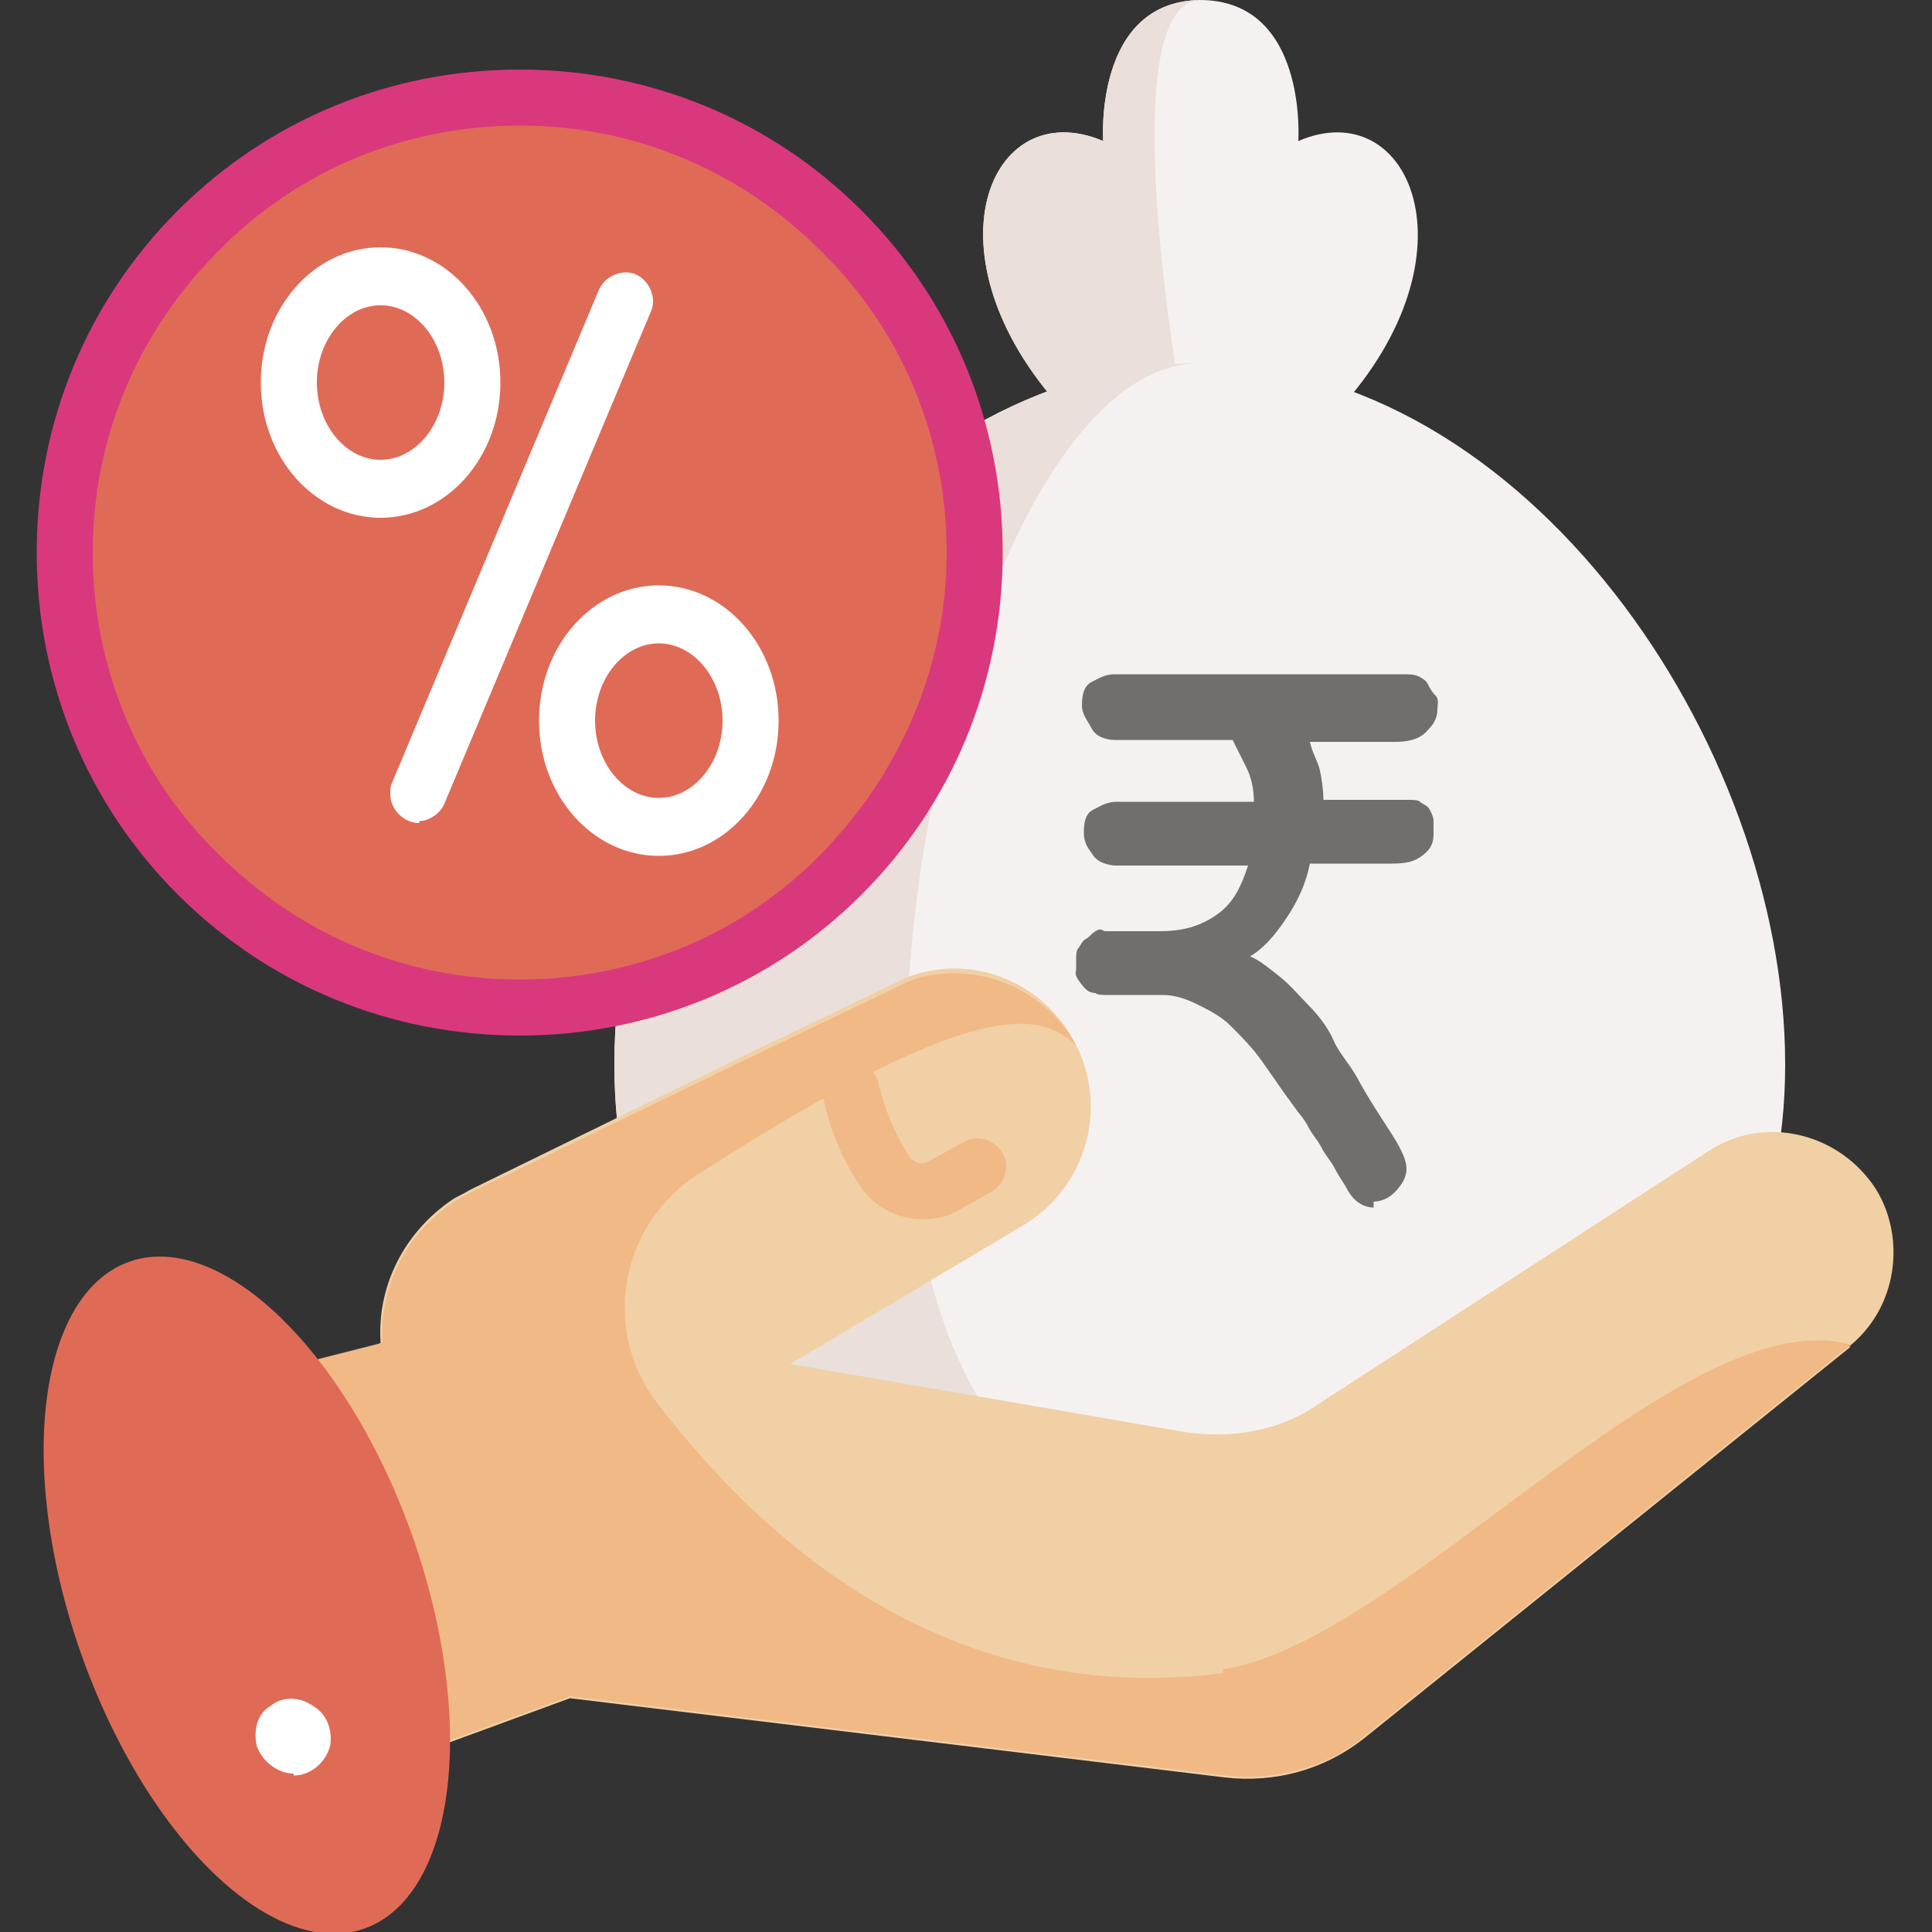
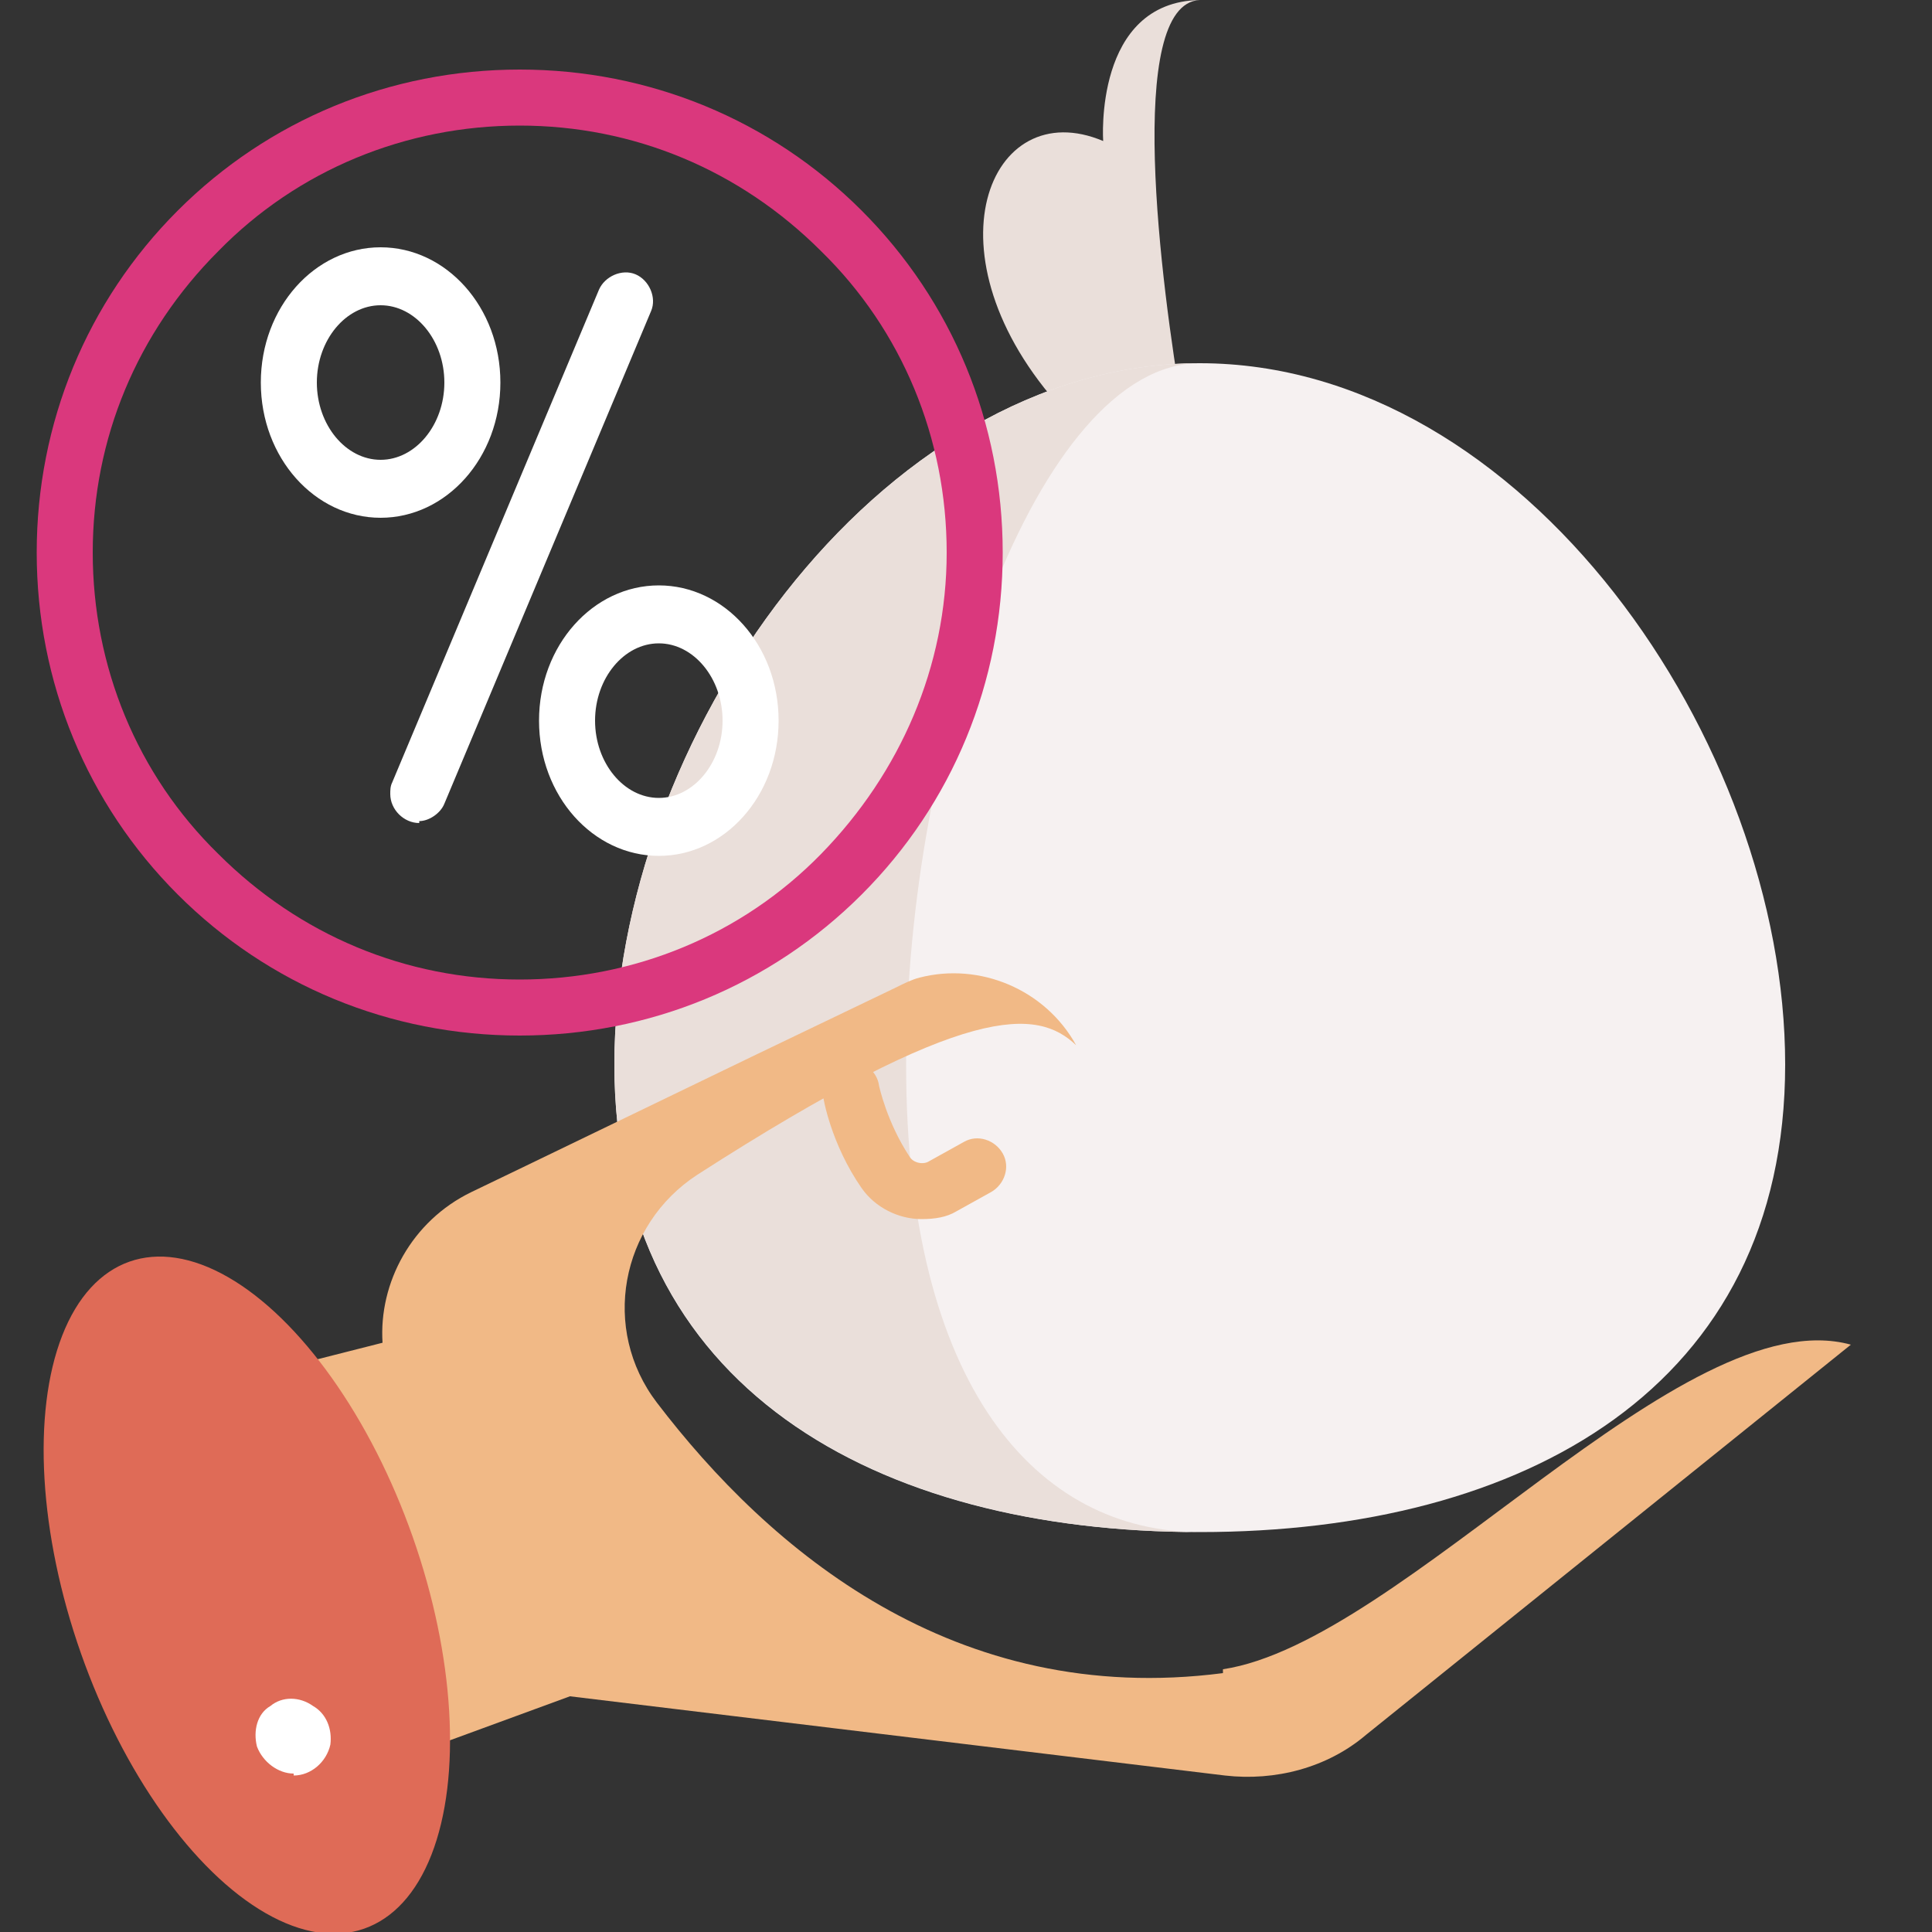
<svg xmlns="http://www.w3.org/2000/svg" id="Layer_1" data-name="Layer 1" version="1.1" viewBox="0 0 100 100">
  <rect x="0" y="0" width="100" height="100" fill="#333333" stroke="none" />
  <defs>
    <style>
      .cls-1 {
        fill: #f6f1f1;
      }

      .cls-1, .cls-2, .cls-3, .cls-4, .cls-5, .cls-6, .cls-7, .cls-8 {
        stroke-width: 0px;
      }

      .cls-2 {
        fill: #eadfda;
      }

      .cls-3 {
        fill: #f1b986;
      }

      .cls-4 {
        fill: #df6b57;
      }

      .cls-5 {
        fill: #736e6e;
      }

      .cls-6 {
        fill: #da387d;
      }

      .cls-7 {
        fill: #fff;
      }

      .cls-8 {
        fill: #f1d0a5;
      }
    </style>
  </defs>
-   <path class="cls-1" d="M69.3,21.2h-14.3c-7.3-8-3.8-16.4,2.1-13.9,0,0-.5-7.2,5-7.3,0,0,0,0,0,0,5.6,0,5.1,7.3,5.1,7.3,5.8-2.5,9.4,5.9,2.1,13.9h0Z" />
  <path class="cls-2" d="M61.1,21.2h-6.1c-7.3-8-3.8-16.4,2.1-13.9,0,0-.5-7.2,5-7.3-3.9.2-2,14.8-.9,21.2Z" />
  <path class="cls-1" d="M92.4,55.1c0-16.7-13.5-36.3-30.3-36.3s-30.3,19.6-30.3,36.3,13.5,24.2,30.3,24.2,30.3-7.5,30.3-24.2Z" />
  <path class="cls-2" d="M62.1,79.3c-16.7,0-30.3-7.5-30.3-24.2s13.5-36.3,30.3-36.3c-8.4,0-15.2,19.6-15.2,36.3s6.8,24.2,15.2,24.2h0Z" />
-   <path class="cls-8" d="M95.8,69.7h0l-25.1,20.2c-2.1,1.7-4.7,2.4-7.3,2.1l-33.9-4.1-9,3.3c-4.8-5-2.9-20.1-2.9-20.1l2.1-1.6c-.2-2.9,1.2-5.7,3.7-7.4.3-.2.6-.3.9-.5l14.5-7.1,7.5-3.6c.4-.2.8-.4,1.2-.5,3.1-.9,6.5.5,8.1,3.5,1.8,3.3.7,7.5-2.6,9.5l-12.1,7.2,20.3,3.5c2.4.4,5,0,7-1.4l20.2-13.1c2.7-1.8,6.3-1.1,8.3,1.4.5.6.9,1.4,1.1,2.2.6,2.3-.1,4.9-2.1,6.5h0Z" />
  <path class="cls-3" d="M63.3,86.6c-13.9,1.8-23.5-6.4-29.3-14-2.9-3.8-1.9-9.2,2.1-11.8,14-9,17.6-8.6,19.6-6.7-1.6-2.9-5-4.3-8.1-3.5-.4.1-.8.3-1.2.5l-7.5,3.6-11.8,5.7h0s-2.7,1.3-2.7,1.3c-3.1,1.5-4.8,4.7-4.6,7.8l-6.3,1.6s2.1,15,7,20l9-3.3,33.9,4.1c2.6.3,5.3-.4,7.3-2.1l25.1-20.2c-8.7-2.4-23.2,15.4-32.5,16.8Z" />
  <path class="cls-3" d="M47.7,63.1c-1.2,0-2.4-.6-3.1-1.6-1.6-2.3-2-4.7-2-4.8-.2-.8.4-1.6,1.2-1.7.8-.2,1.6.4,1.7,1.2,0,0,.4,1.9,1.6,3.7.2.3.7.4,1,.2l1.8-1c.7-.4,1.6-.1,2,.6,0,0,0,0,0,0,.4.7.1,1.6-.6,2,0,0,0,0,0,0l-1.8,1c-.5.3-1.1.4-1.8.4h0Z" />
  <ellipse class="cls-4" cx="12.8" cy="82.5" rx="9.1" ry="18.3" transform="translate(-26.7 9) rotate(-19.4)" />
  <path class="cls-7" d="M15.2,91.8c-.8,0-1.6-.6-1.9-1.4-.2-.8,0-1.7.7-2.1.6-.5,1.5-.5,2.2,0,.7.4,1,1.2.9,2-.2.9-1,1.6-1.9,1.6h0Z" />
-   <circle class="cls-4" cx="26.9" cy="28.6" r="23.6" />
  <path class="cls-6" d="M26.9,53.6c-6.7,0-13-2.6-17.7-7.3-4.7-4.7-7.3-11-7.3-17.7s2.6-13,7.3-17.7c4.7-4.7,11-7.3,17.7-7.3s13,2.6,17.7,7.3c4.7,4.7,7.3,11,7.3,17.7s-2.6,13-7.3,17.7c-4.7,4.7-11,7.3-17.7,7.3h0ZM26.9,6.5c-5.9,0-11.5,2.3-15.6,6.5-4.2,4.2-6.5,9.7-6.5,15.6s2.3,11.5,6.5,15.6c4.2,4.2,9.7,6.5,15.6,6.5s11.5-2.3,15.6-6.5,6.5-9.7,6.5-15.6-2.3-11.5-6.5-15.6c-4.2-4.2-9.7-6.5-15.6-6.5h0Z" />
  <path class="cls-7" d="M21.7,42.6c-.8,0-1.5-.7-1.5-1.5,0-.2,0-.4.1-.6l10.7-25.5c.3-.7,1.2-1.1,1.9-.8s1.1,1.2.8,1.9l-10.7,25.5c-.2.5-.8.9-1.3.9ZM19.7,26.8c-3.4,0-6.2-3.1-6.2-7s2.8-7,6.2-7,6.2,3.1,6.2,7-2.8,7-6.2,7ZM19.7,15.8c-1.8,0-3.3,1.8-3.3,4s1.5,4,3.3,4,3.3-1.8,3.3-4-1.5-4-3.3-4ZM34.1,44.3c-3.4,0-6.2-3.1-6.2-7s2.8-7,6.2-7,6.2,3.1,6.2,7-2.8,7-6.2,7h0ZM34.1,33.3c-1.8,0-3.3,1.8-3.3,4s1.5,4,3.3,4,3.3-1.8,3.3-4-1.5-4-3.3-4h0Z" />
-   <path class="cls-5" d="M71.1,62.5c-.6,0-1.1-.4-1.4-1-.1-.2-.4-.6-.6-1s-.5-.7-.7-1.1-.5-.7-.7-1.1-.5-.7-.7-1c-.6-.8-1.2-1.7-1.7-2.4s-1.1-1.3-1.6-1.8-1.1-.8-1.7-1.1-1.2-.5-1.8-.5h-2.9c-.2,0-.5,0-.6-.1-.2,0-.4-.1-.5-.2s-.2-.2-.4-.5-.1-.4-.1-.5v-.5c0-.2,0-.5.1-.6s.2-.4.4-.5.2-.2.5-.4.4,0,.5,0h2.8c1.1,0,2-.2,2.9-.8s1.3-1.4,1.7-2.6h-6.8c-.5,0-1-.2-1.2-.5s-.5-.6-.5-1.2.1-1,.5-1.2.7-.4,1.2-.4h7.1c0-.6-.1-1.2-.4-1.8s-.5-1-.7-1.4h-6.1c-.5,0-1-.2-1.2-.6s-.5-.7-.5-1.2.1-1,.5-1.2.7-.4,1.2-.4h15c.2,0,.5,0,.7.1s.4.2.5.4.2.4.4.6.1.5.1.7c0,.5-.2.8-.6,1.2s-1,.5-1.6.5h-4.4c.1.5.4,1,.5,1.4s.2,1.1.2,1.6h4.4c.2,0,.5,0,.6.1s.4.2.5.4.2.4.2.6v.7c0,.5-.2.8-.6,1.1s-.8.4-1.6.4h-4.2c-.2,1-.6,1.9-1.2,2.8s-1.2,1.6-1.9,2c.5.2,1.1.7,1.6,1.1s1,1,1.4,1.4,1,1.1,1.3,1.8.8,1.2,1.2,1.9c.7,1.3,1.4,2.3,1.9,3.1s.7,1.3.7,1.7-.2.8-.6,1.2-.8.5-1.2.5h.1Z" />
</svg>